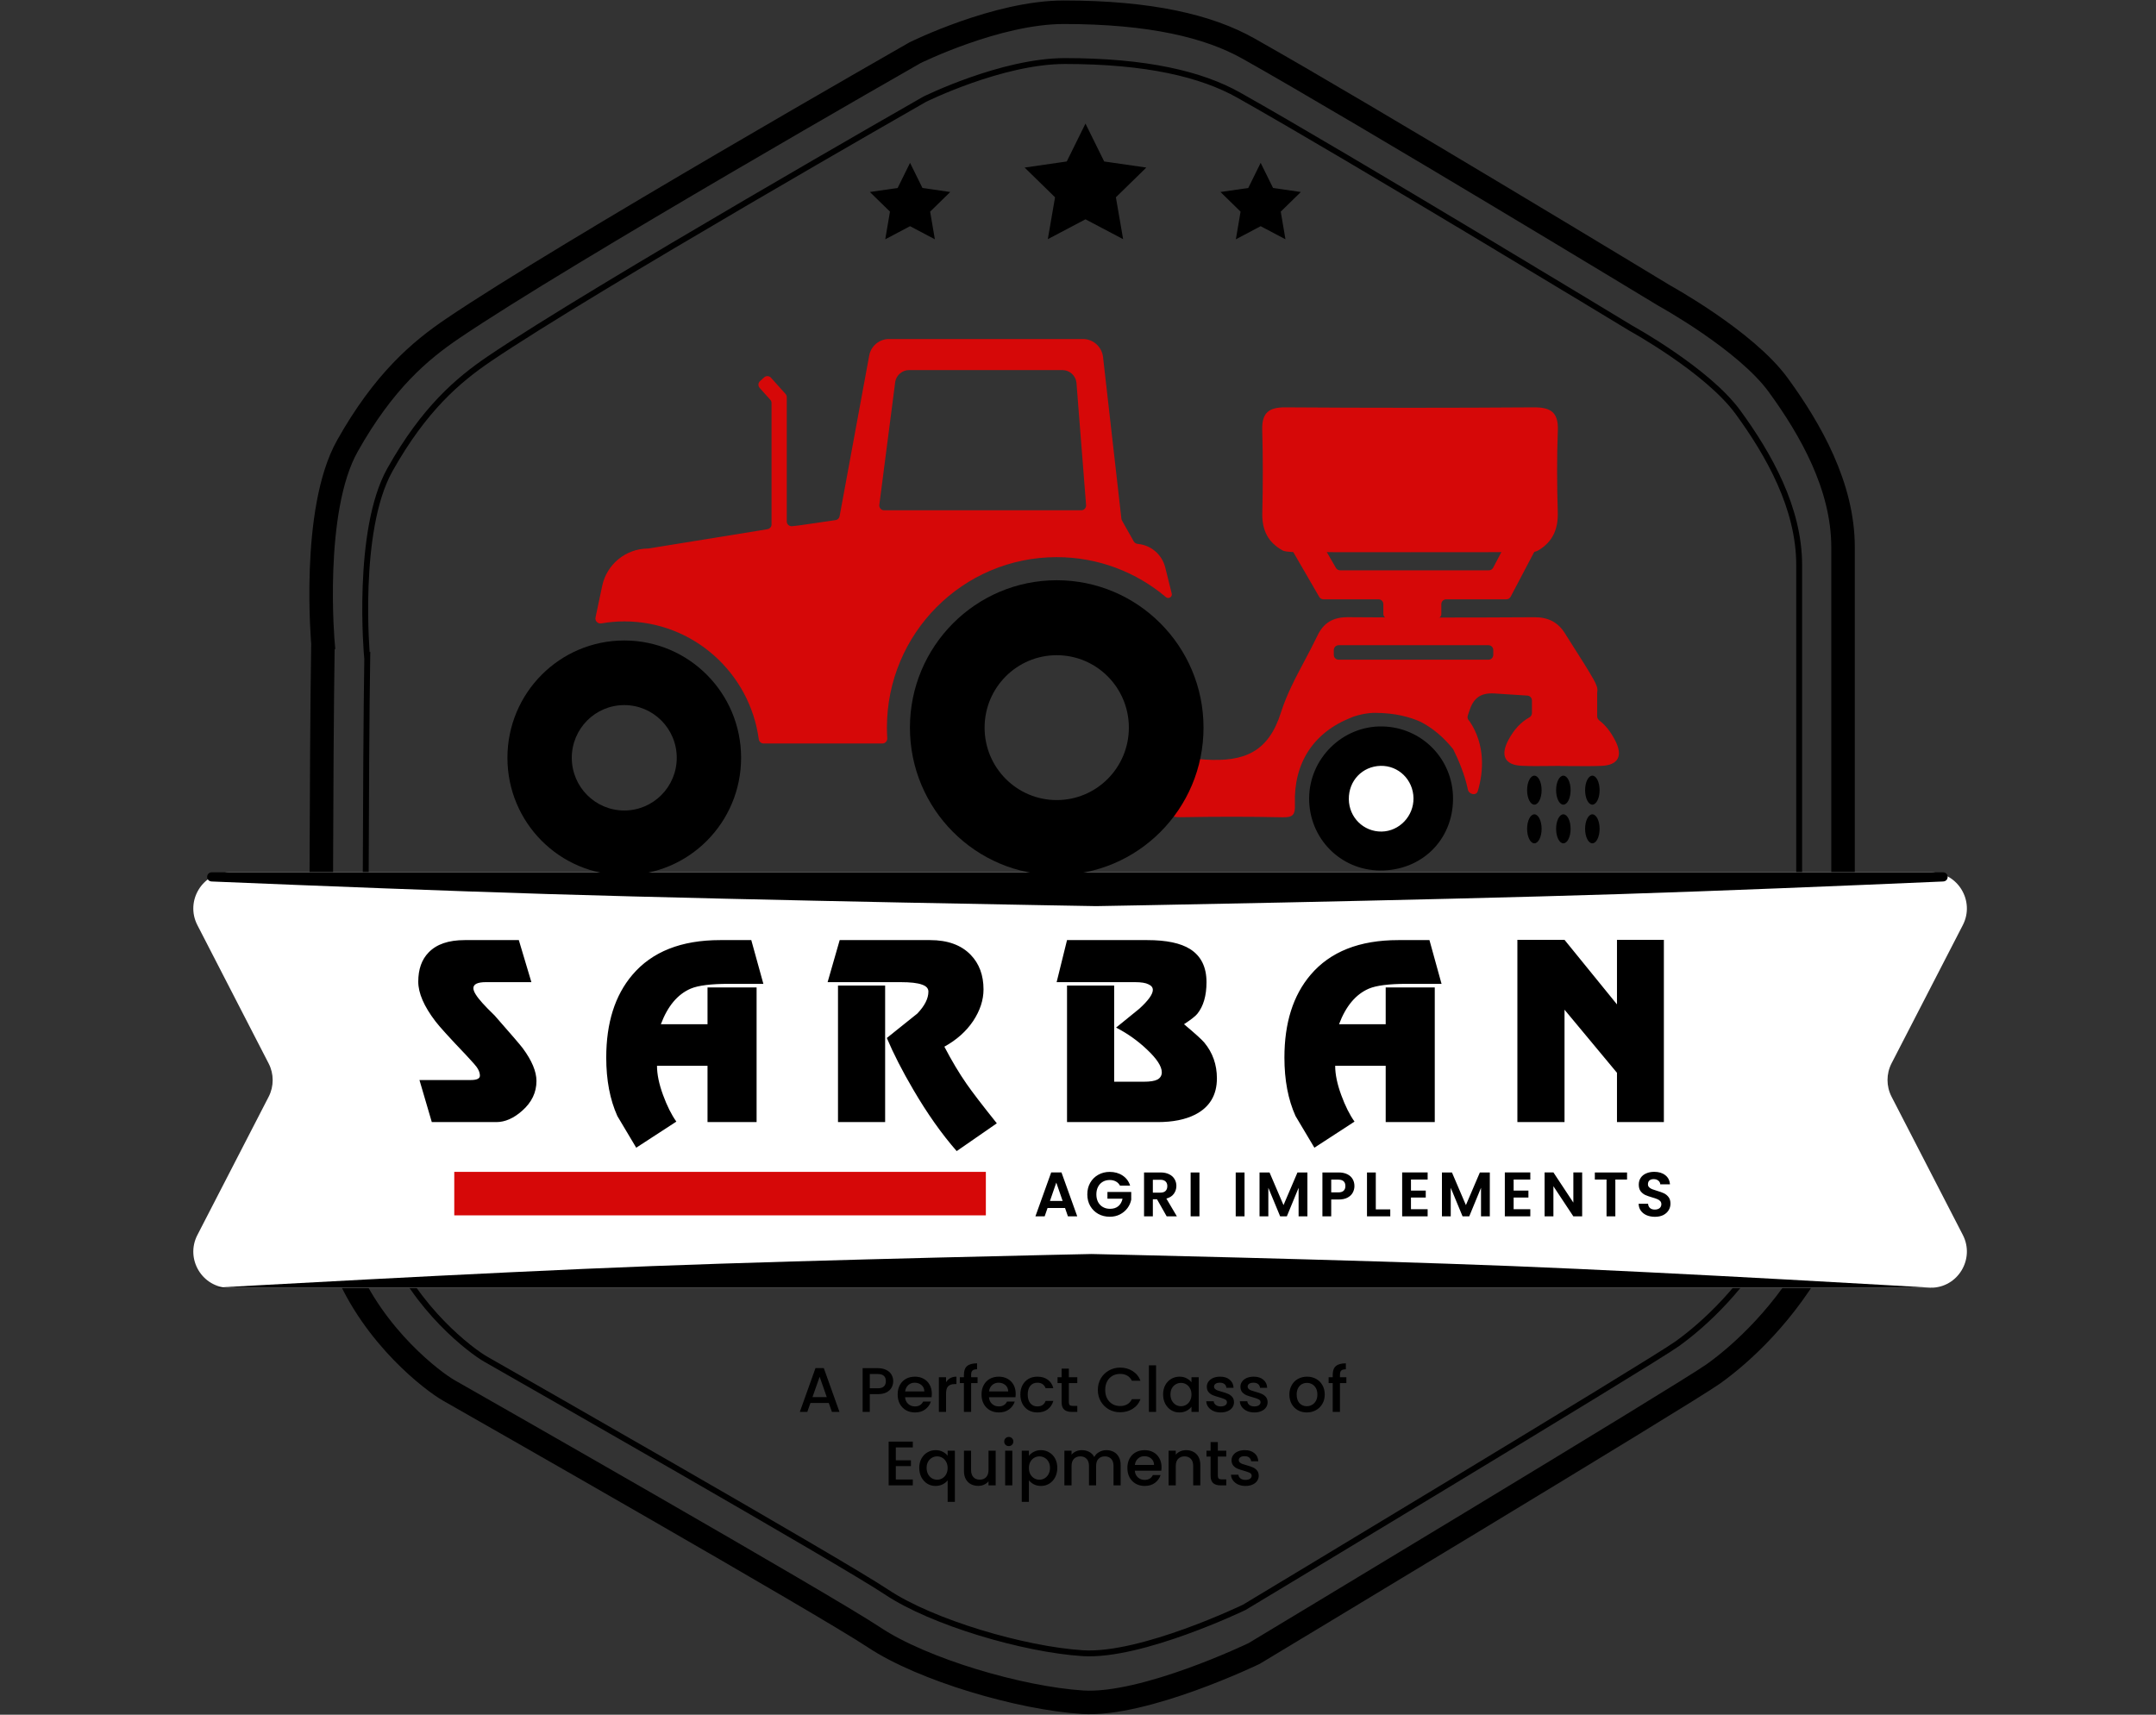
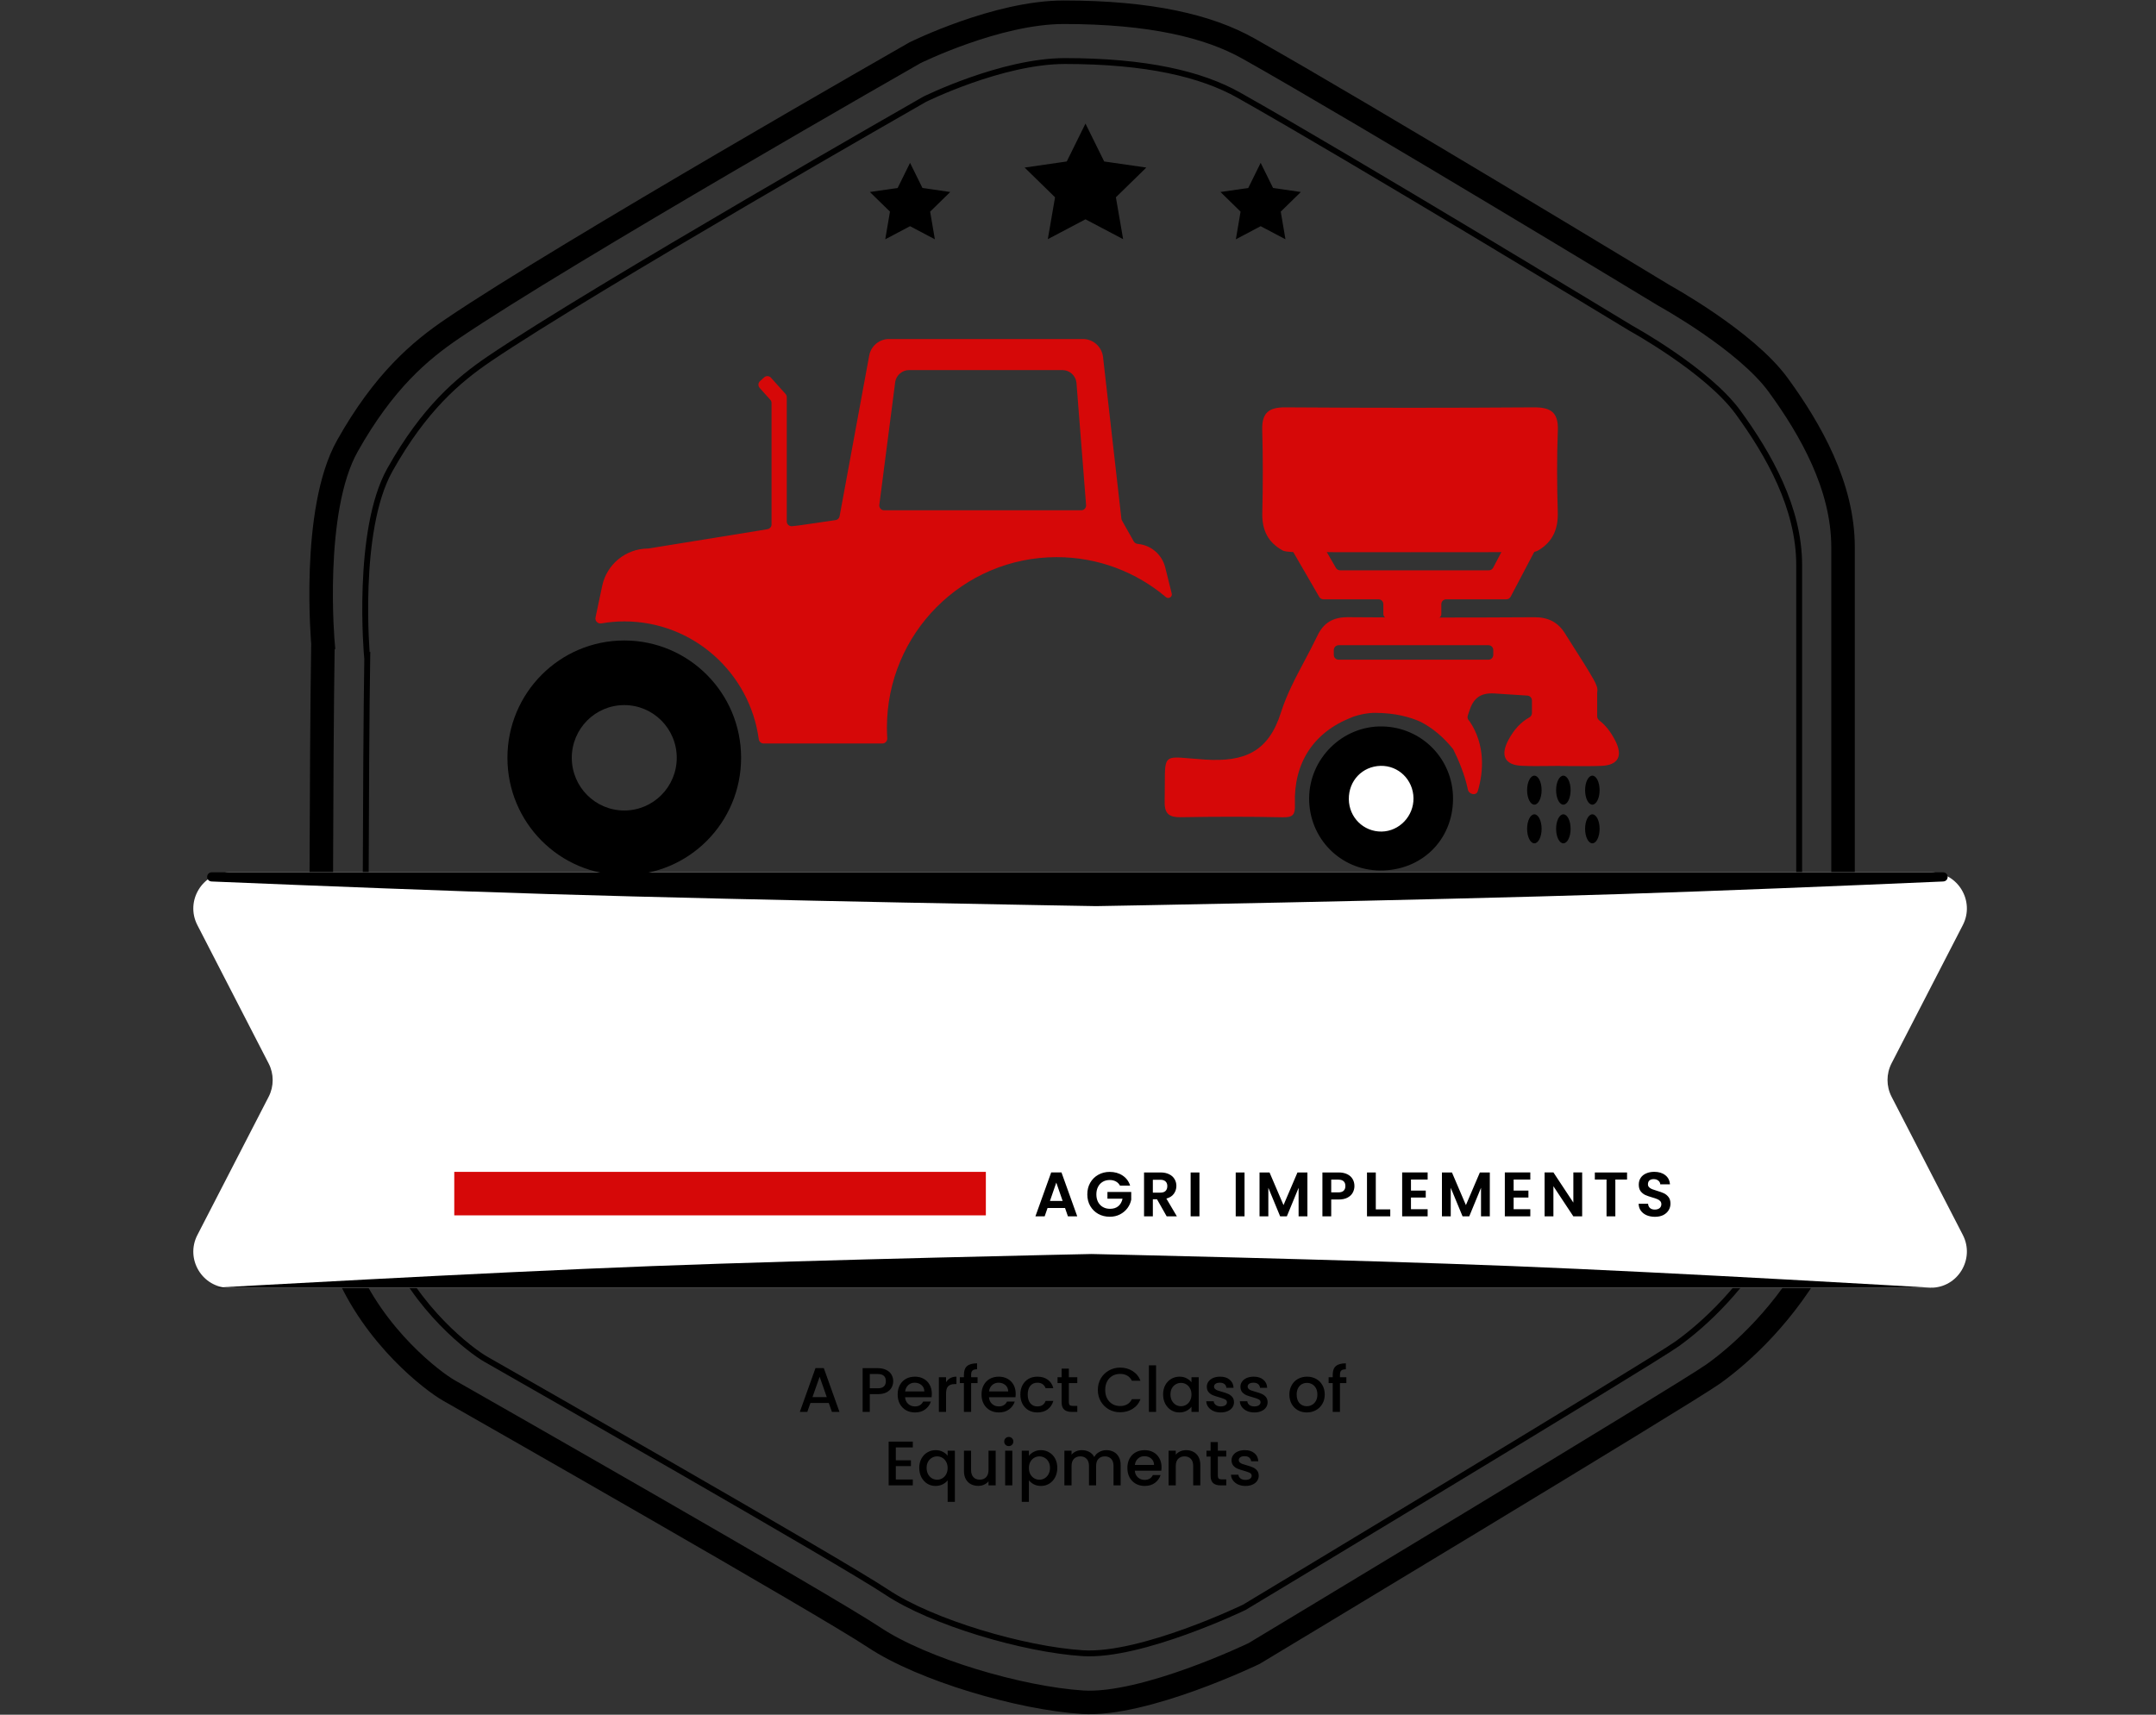
<svg xmlns="http://www.w3.org/2000/svg" width="176" height="140" viewBox="0 0 176 140" fill="none">
  <rect x="0" y="0" width="176" height="140" fill="#333333" stroke="none" />
  <path d="M26.372 52.623C26.372 52.623 25.383 41.698 28.359 36.408C31.335 31.118 34.292 28.621 36.961 26.817C46.053 20.653 74.683 4.312 74.683 4.312C74.683 4.312 81.365 1 86.837 1C93.894 1 98.656 2.133 101.901 3.957C111.53 9.381 135.897 24.157 135.897 24.157C135.897 24.157 142.512 27.796 145.162 31.434C147.812 35.073 150.452 39.71 150.452 44.674V90.335C150.452 90.335 151.114 97.286 148.465 102.25C145.815 107.213 142.176 110.526 139.862 112.177C137.549 113.828 102.371 135.008 102.371 135.008C102.371 135.008 93.452 139.309 88.364 138.982C83.275 138.656 75.336 136.333 71.361 133.692C67.386 131.042 38.929 114.827 36.616 113.511C35.416 112.83 30.548 109.201 28.177 103.421C25.959 98.025 26.199 90.518 26.199 88.367C26.199 84.738 26.208 62.243 26.362 52.633L26.372 52.623Z" stroke="black" stroke-width="1.92" stroke-miterlimit="10" />
  <path d="M29.962 53.622C29.962 53.622 29.031 43.33 31.834 38.347C34.638 33.355 37.422 31.012 39.937 29.303C48.501 23.504 75.479 8.105 75.479 8.105C75.479 8.105 81.778 4.984 86.933 4.984C93.577 4.984 98.07 6.05 101.123 7.769C110.196 12.876 133.151 26.807 133.151 26.807C133.151 26.807 139.382 30.234 141.878 33.662C144.375 37.089 146.871 41.458 146.871 46.133V89.154C146.871 89.154 147.495 95.702 144.999 100.378C142.502 105.053 139.075 108.173 136.896 109.729C134.716 111.284 101.574 131.234 101.574 131.234C101.574 131.234 93.174 135.286 88.383 134.979C83.592 134.672 76.113 132.483 72.369 129.986C68.624 127.49 41.819 112.215 39.64 110.967C38.507 110.324 33.927 106.906 31.69 101.462C29.607 96.384 29.828 89.308 29.828 87.282C29.828 83.864 29.837 62.675 29.981 53.612L29.962 53.622Z" stroke="black" stroke-width="0.48" stroke-miterlimit="10" />
  <path d="M88.601 10.073L90.138 13.184L93.577 13.681L91.093 16.108L91.684 19.527L88.61 17.906L85.536 19.527L86.126 16.108L83.643 13.681L87.082 13.184L88.619 10.073H88.601ZM101.899 15.348L99.631 15.677L101.271 17.279L100.887 19.537L102.911 18.468L104.935 19.537L104.551 17.279L106.191 15.677L103.923 15.348L102.911 13.297L101.899 15.348ZM73.278 15.348L71.01 15.677L72.65 17.279L72.266 19.537L74.29 18.468L76.315 19.537L75.93 17.279L77.57 15.677L75.302 15.348L74.29 13.297L73.278 15.348Z" fill="black" />
  <path d="M157.627 105.148H18.716C16.52 105.148 15.102 102.803 16.112 100.838L21.931 89.548C22.369 88.698 22.369 87.681 21.931 86.831L16.112 75.532C15.102 73.567 16.52 71.221 18.716 71.221H157.627C159.822 71.221 161.241 73.567 160.23 75.532L154.411 86.821C153.974 87.672 153.974 88.688 154.411 89.539L160.23 100.828C161.241 102.793 159.822 105.139 157.627 105.139V105.148Z" fill="white" />
  <path d="M86.942 98.63H85.514L85.278 99.313H84.523L85.812 95.723H86.65L87.939 99.313H87.178L86.942 98.63ZM86.747 98.055L86.228 96.555L85.71 98.055H86.747ZM91.431 96.807C91.348 96.656 91.235 96.541 91.092 96.463C90.948 96.384 90.78 96.345 90.588 96.345C90.376 96.345 90.188 96.392 90.023 96.488C89.859 96.584 89.73 96.721 89.638 96.899C89.546 97.077 89.499 97.283 89.499 97.516C89.499 97.755 89.546 97.964 89.638 98.142C89.734 98.32 89.866 98.457 90.034 98.553C90.201 98.649 90.396 98.697 90.619 98.697C90.893 98.697 91.117 98.625 91.292 98.481C91.466 98.334 91.581 98.13 91.636 97.87H90.403V97.32H92.345V97.947C92.297 98.197 92.194 98.428 92.037 98.641C91.879 98.853 91.675 99.024 91.425 99.154C91.179 99.281 90.901 99.344 90.593 99.344C90.248 99.344 89.934 99.267 89.653 99.113C89.376 98.956 89.157 98.738 88.996 98.461C88.838 98.183 88.76 97.868 88.76 97.516C88.76 97.163 88.838 96.848 88.996 96.571C89.157 96.29 89.376 96.072 89.653 95.918C89.934 95.761 90.246 95.682 90.588 95.682C90.992 95.682 91.343 95.781 91.641 95.98C91.939 96.175 92.144 96.451 92.257 96.807H91.431ZM95.24 99.313L94.449 97.916H94.11V99.313H93.391V95.728H94.736C95.014 95.728 95.25 95.778 95.445 95.877C95.64 95.973 95.786 96.105 95.882 96.273C95.981 96.437 96.031 96.622 96.031 96.827C96.031 97.064 95.962 97.278 95.825 97.469C95.688 97.658 95.484 97.788 95.214 97.86L96.072 99.313H95.24ZM94.11 97.377H94.711C94.906 97.377 95.051 97.331 95.147 97.238C95.243 97.142 95.291 97.011 95.291 96.843C95.291 96.678 95.243 96.552 95.147 96.463C95.051 96.37 94.906 96.324 94.711 96.324H94.11V97.377ZM97.914 95.728V99.313H97.195V95.728H97.914ZM101.595 95.728V99.313H100.875V95.728H101.595ZM106.727 95.728V99.313H106.008V96.981L105.048 99.313H104.503L103.538 96.981V99.313H102.819V95.728H103.635L104.776 98.394L105.916 95.728H106.727ZM110.566 96.838C110.566 97.029 110.52 97.209 110.428 97.377C110.339 97.545 110.197 97.68 110.001 97.783C109.81 97.885 109.567 97.937 109.272 97.937H108.671V99.313H107.952V95.728H109.272C109.549 95.728 109.786 95.776 109.981 95.872C110.176 95.968 110.322 96.1 110.418 96.267C110.517 96.435 110.566 96.625 110.566 96.838ZM109.241 97.356C109.44 97.356 109.587 97.312 109.683 97.223C109.779 97.13 109.827 97.002 109.827 96.838C109.827 96.488 109.632 96.314 109.241 96.314H108.671V97.356H109.241ZM112.31 98.743H113.491V99.313H111.591V95.728H112.31V98.743ZM115.181 96.309V97.207H116.388V97.778H115.181V98.728H116.542V99.313H114.462V95.723H116.542V96.309H115.181ZM121.618 95.728V99.313H120.899V96.981L119.938 99.313H119.394L118.428 96.981V99.313H117.709V95.728H118.526L119.666 98.394L120.806 95.728H121.618ZM123.562 96.309V97.207H124.769V97.778H123.562V98.728H124.923V99.313H122.843V95.723H124.923V96.309H123.562ZM129.156 99.313H128.437L126.809 96.853V99.313H126.09V95.723H126.809L128.437 98.189V95.723H129.156V99.313ZM132.821 95.728V96.309H131.865V99.313H131.146V96.309H130.191V95.728H132.821ZM135.097 99.349C134.847 99.349 134.621 99.307 134.419 99.221C134.22 99.135 134.063 99.012 133.946 98.851C133.83 98.69 133.77 98.5 133.766 98.281H134.537C134.547 98.428 134.598 98.545 134.691 98.63C134.787 98.716 134.917 98.759 135.081 98.759C135.249 98.759 135.381 98.719 135.477 98.641C135.573 98.558 135.621 98.452 135.621 98.322C135.621 98.216 135.588 98.129 135.523 98.06C135.458 97.992 135.376 97.939 135.276 97.901C135.181 97.86 135.047 97.815 134.876 97.767C134.643 97.699 134.453 97.632 134.306 97.567C134.162 97.499 134.037 97.397 133.931 97.264C133.828 97.127 133.777 96.945 133.777 96.719C133.777 96.507 133.83 96.322 133.936 96.165C134.042 96.007 134.191 95.887 134.383 95.805C134.574 95.72 134.794 95.677 135.04 95.677C135.41 95.677 135.71 95.768 135.939 95.949C136.172 96.127 136.3 96.377 136.324 96.699H135.533C135.526 96.576 135.473 96.475 135.374 96.396C135.278 96.314 135.15 96.273 134.989 96.273C134.848 96.273 134.735 96.309 134.65 96.38C134.568 96.452 134.527 96.557 134.527 96.694C134.527 96.79 134.557 96.87 134.619 96.935C134.684 96.997 134.763 97.048 134.855 97.089C134.951 97.127 135.085 97.171 135.256 97.223C135.489 97.291 135.679 97.36 135.826 97.428C135.973 97.497 136.1 97.6 136.206 97.737C136.312 97.874 136.365 98.053 136.365 98.276C136.365 98.468 136.316 98.646 136.216 98.81C136.117 98.974 135.972 99.106 135.78 99.206C135.588 99.301 135.36 99.349 135.097 99.349Z" fill="black" />
  <path d="M104.76 44.971C103.519 44.317 103.012 43.294 103.045 41.883C103.099 39.621 103.103 37.354 103.039 35.092C103.003 33.705 103.576 33.251 104.923 33.26C111.685 33.306 118.449 33.306 125.211 33.26C126.607 33.251 127.228 33.672 127.17 35.162C127.083 37.372 127.098 39.588 127.164 41.801C127.207 43.197 126.757 44.247 125.549 44.953C125.075 45.192 124.566 45.077 124.074 45.08C118.13 45.089 112.188 45.089 106.244 45.08C105.749 45.08 105.072 45.08 104.764 44.971H104.76Z" fill="#D60808" />
  <path d="M112.649 71.074C109.418 71.049 106.862 68.446 106.868 65.191C106.877 61.928 109.599 59.251 112.845 59.312C116.083 59.376 118.633 61.991 118.615 65.234C118.6 68.594 116.038 71.101 112.649 71.074Z" fill="black" />
  <path fill-rule="evenodd" clip-rule="evenodd" d="M105.492 44.935C105.383 44.747 105.447 44.505 105.635 44.396L107.001 43.605C107.19 43.496 107.431 43.561 107.54 43.749L109.056 46.368C109.127 46.49 109.257 46.565 109.398 46.565H121.54C121.687 46.565 121.821 46.484 121.889 46.354L123.234 43.799C123.336 43.606 123.574 43.532 123.767 43.633L125.164 44.368C125.356 44.47 125.43 44.708 125.329 44.901L123.318 48.721C123.25 48.851 123.116 48.932 122.969 48.932H118.055C117.837 48.932 117.66 49.109 117.66 49.327V50.115C117.66 50.333 117.484 50.51 117.266 50.51H113.321C113.103 50.51 112.926 50.333 112.926 50.115V49.327C112.926 49.109 112.75 48.932 112.532 48.932H108.033C107.892 48.932 107.762 48.857 107.692 48.735L105.492 44.935Z" fill="#D60808" />
  <path d="M112.788 67.895C111.314 67.916 110.126 66.745 110.108 65.255C110.09 63.741 111.212 62.567 112.704 62.53C114.169 62.497 115.363 63.669 115.387 65.164C115.411 66.632 114.232 67.871 112.788 67.895Z" fill="white" />
  <ellipse cx="125.254" cy="64.515" rx="0.592" ry="1.184" fill="black" />
  <ellipse cx="125.254" cy="67.671" rx="0.592" ry="1.184" fill="black" />
  <ellipse cx="127.621" cy="64.515" rx="0.592" ry="1.184" fill="black" />
  <ellipse cx="127.621" cy="67.671" rx="0.592" ry="1.184" fill="black" />
  <ellipse cx="129.988" cy="64.515" rx="0.592" ry="1.184" fill="black" />
  <ellipse cx="129.988" cy="67.671" rx="0.592" ry="1.184" fill="black" />
  <path d="M89.481 71.221H17.305C16.79 71.221 16.772 71.95 17.286 71.971C25.994 72.333 36.437 72.743 44.74 72.997C62.213 73.529 89.481 73.983 89.481 73.983C89.481 73.983 115.59 73.529 132.32 72.997C140.276 72.743 150.279 72.333 158.618 71.971C159.131 71.948 159.112 71.221 158.598 71.221H89.481Z" fill="black" />
  <path d="M89.104 105.148H17.358C17.358 105.148 39.139 103.909 53.231 103.373C67.241 102.84 89.104 102.387 89.104 102.387C89.104 102.387 110.038 102.841 123.452 103.373C136.953 103.909 157.801 105.148 157.801 105.148H89.104Z" fill="black" />
  <rect x="37.083" y="95.68" width="43.395" height="3.551" fill="#D60808" />
  <path d="M67.655 114.548H66.16L65.903 115.277H65.292L66.571 111.702H67.249L68.528 115.277H67.912L67.655 114.548ZM67.491 114.07L66.91 112.411L66.325 114.07H67.491ZM72.915 112.77C72.915 112.952 72.872 113.123 72.787 113.284C72.701 113.445 72.564 113.577 72.376 113.68C72.187 113.779 71.946 113.829 71.651 113.829H71.004V115.277H70.419V111.707H71.651C71.925 111.707 72.156 111.755 72.345 111.851C72.537 111.943 72.679 112.07 72.771 112.231C72.867 112.392 72.915 112.572 72.915 112.77ZM71.651 113.351C71.874 113.351 72.04 113.301 72.15 113.202C72.259 113.099 72.314 112.955 72.314 112.77C72.314 112.38 72.093 112.185 71.651 112.185H71.004V113.351H71.651ZM76.067 113.793C76.067 113.899 76.06 113.995 76.047 114.08H73.884C73.901 114.306 73.985 114.488 74.136 114.625C74.287 114.762 74.472 114.83 74.691 114.83C75.006 114.83 75.228 114.698 75.358 114.435H75.99C75.905 114.695 75.749 114.909 75.523 115.077C75.3 115.241 75.023 115.323 74.691 115.323C74.42 115.323 74.177 115.263 73.961 115.143C73.749 115.02 73.581 114.849 73.458 114.63C73.338 114.407 73.278 114.15 73.278 113.859C73.278 113.568 73.336 113.313 73.453 113.094C73.573 112.871 73.739 112.7 73.951 112.58C74.167 112.461 74.413 112.401 74.691 112.401C74.958 112.401 75.196 112.459 75.405 112.575C75.614 112.692 75.776 112.856 75.893 113.068C76.009 113.277 76.067 113.519 76.067 113.793ZM75.456 113.608C75.453 113.392 75.376 113.219 75.225 113.089C75.074 112.959 74.888 112.894 74.665 112.894C74.463 112.894 74.29 112.959 74.146 113.089C74.002 113.216 73.917 113.389 73.889 113.608H75.456ZM77.229 112.858C77.315 112.714 77.428 112.603 77.568 112.524C77.712 112.442 77.881 112.401 78.076 112.401V113.007H77.928C77.698 113.007 77.523 113.065 77.404 113.181C77.287 113.298 77.229 113.5 77.229 113.787V115.277H76.644V112.447H77.229V112.858ZM79.801 112.925H79.277V115.277H78.687V112.925H78.353V112.447H78.687V112.247C78.687 111.921 78.772 111.685 78.944 111.538C79.118 111.387 79.39 111.312 79.76 111.312V111.8C79.582 111.8 79.457 111.834 79.385 111.902C79.313 111.967 79.277 112.082 79.277 112.247V112.447H79.801V112.925ZM82.914 113.793C82.914 113.899 82.907 113.995 82.894 114.08H80.731C80.748 114.306 80.832 114.488 80.983 114.625C81.133 114.762 81.318 114.83 81.537 114.83C81.853 114.83 82.075 114.698 82.205 114.435H82.837C82.751 114.695 82.596 114.909 82.37 115.077C82.147 115.241 81.87 115.323 81.537 115.323C81.267 115.323 81.024 115.263 80.808 115.143C80.596 115.02 80.428 114.849 80.305 114.63C80.185 114.407 80.125 114.15 80.125 113.859C80.125 113.568 80.183 113.313 80.3 113.094C80.419 112.871 80.586 112.7 80.798 112.58C81.014 112.461 81.26 112.401 81.537 112.401C81.805 112.401 82.043 112.459 82.251 112.575C82.46 112.692 82.623 112.856 82.74 113.068C82.856 113.277 82.914 113.519 82.914 113.793ZM82.303 113.608C82.299 113.392 82.222 113.219 82.072 113.089C81.921 112.959 81.734 112.894 81.512 112.894C81.31 112.894 81.137 112.959 80.993 113.089C80.849 113.216 80.764 113.389 80.736 113.608H82.303ZM83.295 113.859C83.295 113.568 83.353 113.313 83.47 113.094C83.59 112.871 83.754 112.7 83.963 112.58C84.172 112.461 84.412 112.401 84.682 112.401C85.024 112.401 85.307 112.483 85.529 112.647C85.755 112.808 85.908 113.039 85.987 113.341H85.355C85.303 113.2 85.221 113.091 85.108 113.012C84.995 112.933 84.853 112.894 84.682 112.894C84.442 112.894 84.251 112.979 84.107 113.151C83.966 113.318 83.896 113.555 83.896 113.859C83.896 114.164 83.966 114.402 84.107 114.573C84.251 114.745 84.442 114.83 84.682 114.83C85.021 114.83 85.245 114.681 85.355 114.383H85.987C85.904 114.671 85.75 114.9 85.524 115.072C85.298 115.239 85.018 115.323 84.682 115.323C84.412 115.323 84.172 115.263 83.963 115.143C83.754 115.02 83.59 114.849 83.47 114.63C83.353 114.407 83.295 114.15 83.295 113.859ZM87.253 112.925V114.491C87.253 114.597 87.277 114.674 87.325 114.722C87.377 114.767 87.462 114.789 87.582 114.789H87.942V115.277H87.479C87.216 115.277 87.014 115.215 86.873 115.092C86.733 114.969 86.663 114.769 86.663 114.491V112.925H86.329V112.447H86.663V111.743H87.253V112.447H87.942V112.925H87.253ZM89.62 113.484C89.62 113.135 89.701 112.822 89.862 112.544C90.026 112.267 90.247 112.051 90.524 111.897C90.805 111.74 91.112 111.661 91.444 111.661C91.824 111.661 92.161 111.755 92.456 111.943C92.754 112.128 92.969 112.392 93.103 112.734H92.399C92.307 112.546 92.178 112.406 92.014 112.313C91.85 112.221 91.659 112.175 91.444 112.175C91.207 112.175 90.997 112.228 90.812 112.334C90.627 112.44 90.482 112.592 90.375 112.791C90.273 112.99 90.221 113.221 90.221 113.484C90.221 113.748 90.273 113.979 90.375 114.178C90.482 114.376 90.627 114.531 90.812 114.64C90.997 114.746 91.207 114.799 91.444 114.799C91.659 114.799 91.85 114.753 92.014 114.661C92.178 114.568 92.307 114.428 92.399 114.239H93.103C92.969 114.582 92.754 114.846 92.456 115.03C92.161 115.215 91.824 115.308 91.444 115.308C91.108 115.308 90.802 115.231 90.524 115.077C90.247 114.919 90.026 114.702 89.862 114.424C89.701 114.147 89.62 113.834 89.62 113.484ZM94.374 111.476V115.277H93.788V111.476H94.374ZM94.947 113.849C94.947 113.565 95.006 113.313 95.122 113.094C95.242 112.875 95.403 112.705 95.605 112.586C95.81 112.462 96.036 112.401 96.283 112.401C96.505 112.401 96.699 112.445 96.863 112.534C97.031 112.62 97.165 112.728 97.264 112.858V112.447H97.855V115.277H97.264V114.856C97.165 114.989 97.029 115.101 96.858 115.19C96.687 115.279 96.492 115.323 96.273 115.323C96.029 115.323 95.807 115.262 95.605 115.138C95.403 115.012 95.242 114.837 95.122 114.614C95.006 114.388 94.947 114.133 94.947 113.849ZM97.264 113.859C97.264 113.664 97.223 113.495 97.141 113.351C97.062 113.207 96.957 113.097 96.827 113.022C96.697 112.947 96.557 112.909 96.406 112.909C96.255 112.909 96.115 112.947 95.985 113.022C95.855 113.094 95.749 113.202 95.666 113.346C95.588 113.486 95.548 113.654 95.548 113.849C95.548 114.044 95.588 114.215 95.666 114.363C95.749 114.51 95.855 114.623 95.985 114.702C96.118 114.777 96.259 114.815 96.406 114.815C96.557 114.815 96.697 114.777 96.827 114.702C96.957 114.626 97.062 114.517 97.141 114.373C97.223 114.226 97.264 114.055 97.264 113.859ZM99.651 115.323C99.428 115.323 99.228 115.284 99.05 115.205C98.875 115.123 98.737 115.013 98.634 114.876C98.531 114.736 98.477 114.58 98.47 114.409H99.076C99.086 114.529 99.142 114.63 99.245 114.712C99.351 114.791 99.483 114.83 99.641 114.83C99.805 114.83 99.932 114.799 100.021 114.738C100.113 114.673 100.159 114.59 100.159 114.491C100.159 114.385 100.108 114.306 100.005 114.255C99.906 114.203 99.747 114.147 99.528 114.085C99.315 114.027 99.142 113.971 99.009 113.916C98.875 113.861 98.759 113.777 98.66 113.664C98.564 113.551 98.516 113.402 98.516 113.217C98.516 113.067 98.56 112.93 98.649 112.806C98.738 112.68 98.865 112.58 99.029 112.508C99.197 112.437 99.389 112.401 99.605 112.401C99.927 112.401 100.185 112.483 100.38 112.647C100.579 112.808 100.685 113.029 100.699 113.31H100.113C100.103 113.183 100.052 113.082 99.959 113.007C99.867 112.931 99.742 112.894 99.584 112.894C99.43 112.894 99.312 112.923 99.23 112.981C99.148 113.039 99.106 113.116 99.106 113.212C99.106 113.288 99.134 113.351 99.189 113.402C99.243 113.454 99.31 113.495 99.389 113.525C99.468 113.553 99.584 113.589 99.738 113.633C99.944 113.688 100.112 113.745 100.242 113.803C100.375 113.858 100.49 113.94 100.586 114.049C100.682 114.159 100.731 114.305 100.735 114.486C100.735 114.647 100.69 114.791 100.601 114.917C100.512 115.044 100.385 115.143 100.221 115.215C100.06 115.287 99.87 115.323 99.651 115.323ZM102.395 115.323C102.172 115.323 101.972 115.284 101.794 115.205C101.619 115.123 101.48 115.013 101.378 114.876C101.275 114.736 101.22 114.58 101.213 114.409H101.819C101.83 114.529 101.886 114.63 101.989 114.712C102.095 114.791 102.227 114.83 102.384 114.83C102.549 114.83 102.676 114.799 102.765 114.738C102.857 114.673 102.903 114.59 102.903 114.491C102.903 114.385 102.852 114.306 102.749 114.255C102.65 114.203 102.491 114.147 102.271 114.085C102.059 114.027 101.886 113.971 101.753 113.916C101.619 113.861 101.503 113.777 101.403 113.664C101.308 113.551 101.26 113.402 101.26 113.217C101.26 113.067 101.304 112.93 101.393 112.806C101.482 112.68 101.609 112.58 101.773 112.508C101.941 112.437 102.133 112.401 102.349 112.401C102.67 112.401 102.929 112.483 103.124 112.647C103.323 112.808 103.429 113.029 103.443 113.31H102.857C102.847 113.183 102.795 113.082 102.703 113.007C102.61 112.931 102.485 112.894 102.328 112.894C102.174 112.894 102.056 112.923 101.974 112.981C101.891 113.039 101.85 113.116 101.85 113.212C101.85 113.288 101.878 113.351 101.932 113.402C101.987 113.454 102.054 113.495 102.133 113.525C102.212 113.553 102.328 113.589 102.482 113.633C102.688 113.688 102.855 113.745 102.985 113.803C103.119 113.858 103.234 113.94 103.33 114.049C103.425 114.159 103.475 114.305 103.479 114.486C103.479 114.647 103.434 114.791 103.345 114.917C103.256 115.044 103.129 115.143 102.965 115.215C102.804 115.287 102.614 115.323 102.395 115.323ZM106.673 115.323C106.406 115.323 106.165 115.263 105.949 115.143C105.733 115.02 105.564 114.849 105.44 114.63C105.317 114.407 105.255 114.15 105.255 113.859C105.255 113.572 105.319 113.317 105.446 113.094C105.572 112.871 105.745 112.7 105.964 112.58C106.183 112.461 106.428 112.401 106.699 112.401C106.969 112.401 107.214 112.461 107.433 112.58C107.652 112.7 107.825 112.871 107.952 113.094C108.079 113.317 108.142 113.572 108.142 113.859C108.142 114.147 108.077 114.402 107.947 114.625C107.817 114.847 107.639 115.02 107.413 115.143C107.19 115.263 106.944 115.323 106.673 115.323ZM106.673 114.815C106.824 114.815 106.964 114.779 107.094 114.707C107.228 114.635 107.336 114.527 107.418 114.383C107.5 114.239 107.541 114.065 107.541 113.859C107.541 113.654 107.502 113.481 107.423 113.341C107.344 113.197 107.24 113.089 107.11 113.017C106.98 112.945 106.839 112.909 106.689 112.909C106.538 112.909 106.397 112.945 106.267 113.017C106.141 113.089 106.04 113.197 105.964 113.341C105.889 113.481 105.851 113.654 105.851 113.859C105.851 114.164 105.928 114.4 106.082 114.568C106.24 114.733 106.437 114.815 106.673 114.815ZM109.907 112.925H109.384V115.277H108.793V112.925H108.459V112.447H108.793V112.247C108.793 111.921 108.878 111.685 109.05 111.538C109.224 111.387 109.497 111.312 109.866 111.312V111.8C109.688 111.8 109.563 111.834 109.491 111.902C109.42 111.967 109.384 112.082 109.384 112.247V112.447H109.907V112.925ZM73.128 118.18V119.228H74.361V119.705H73.128V120.799H74.515V121.277H72.543V117.702H74.515V118.18H73.128ZM75.041 119.849C75.041 119.565 75.1 119.313 75.216 119.094C75.336 118.875 75.497 118.705 75.699 118.586C75.904 118.462 76.132 118.401 76.382 118.401C76.601 118.401 76.794 118.445 76.962 118.534C77.133 118.623 77.265 118.731 77.358 118.858V118.447H77.948V122.623H77.358V120.866C77.265 120.993 77.132 121.101 76.957 121.19C76.782 121.279 76.584 121.323 76.361 121.323C76.118 121.323 75.896 121.262 75.694 121.138C75.495 121.012 75.336 120.837 75.216 120.614C75.1 120.388 75.041 120.133 75.041 119.849ZM77.358 119.859C77.358 119.664 77.317 119.495 77.234 119.351C77.156 119.207 77.051 119.097 76.921 119.022C76.791 118.947 76.651 118.909 76.5 118.909C76.349 118.909 76.209 118.947 76.079 119.022C75.949 119.094 75.843 119.202 75.76 119.346C75.682 119.486 75.642 119.654 75.642 119.849C75.642 120.044 75.682 120.215 75.76 120.363C75.843 120.51 75.949 120.623 76.079 120.702C76.212 120.777 76.353 120.815 76.5 120.815C76.651 120.815 76.791 120.777 76.921 120.702C77.051 120.626 77.156 120.517 77.234 120.373C77.317 120.226 77.358 120.055 77.358 119.859ZM81.281 118.447V121.277H80.695V120.943C80.603 121.06 80.481 121.152 80.33 121.221C80.183 121.286 80.026 121.318 79.858 121.318C79.635 121.318 79.435 121.272 79.257 121.179C79.082 121.087 78.944 120.95 78.841 120.769C78.742 120.587 78.692 120.368 78.692 120.111V118.447H79.272V120.024C79.272 120.277 79.336 120.472 79.462 120.609C79.589 120.743 79.762 120.81 79.981 120.81C80.2 120.81 80.373 120.743 80.5 120.609C80.63 120.472 80.695 120.277 80.695 120.024V118.447H81.281ZM82.351 118.072C82.245 118.072 82.156 118.036 82.084 117.964C82.012 117.892 81.976 117.803 81.976 117.697C81.976 117.591 82.012 117.502 82.084 117.43C82.156 117.358 82.245 117.322 82.351 117.322C82.454 117.322 82.541 117.358 82.613 117.43C82.685 117.502 82.721 117.591 82.721 117.697C82.721 117.803 82.685 117.892 82.613 117.964C82.541 118.036 82.454 118.072 82.351 118.072ZM82.639 118.447V121.277H82.053V118.447H82.639ZM83.993 118.863C84.092 118.733 84.228 118.623 84.399 118.534C84.57 118.445 84.764 118.401 84.979 118.401C85.226 118.401 85.45 118.462 85.652 118.586C85.858 118.705 86.019 118.875 86.135 119.094C86.251 119.313 86.31 119.565 86.31 119.849C86.31 120.133 86.251 120.388 86.135 120.614C86.019 120.837 85.858 121.012 85.652 121.138C85.45 121.262 85.226 121.323 84.979 121.323C84.764 121.323 84.572 121.28 84.404 121.195C84.236 121.106 84.099 120.996 83.993 120.866V122.623H83.408V118.447H83.993V118.863ZM85.714 119.849C85.714 119.654 85.673 119.486 85.591 119.346C85.512 119.202 85.406 119.094 85.272 119.022C85.142 118.947 85.002 118.909 84.851 118.909C84.704 118.909 84.563 118.947 84.43 119.022C84.3 119.097 84.194 119.207 84.111 119.351C84.032 119.495 83.993 119.664 83.993 119.859C83.993 120.055 84.032 120.226 84.111 120.373C84.194 120.517 84.3 120.626 84.43 120.702C84.563 120.777 84.704 120.815 84.851 120.815C85.002 120.815 85.142 120.777 85.272 120.702C85.406 120.623 85.512 120.51 85.591 120.363C85.673 120.215 85.714 120.044 85.714 119.849ZM90.315 118.401C90.537 118.401 90.736 118.447 90.91 118.539C91.089 118.632 91.227 118.769 91.327 118.95C91.429 119.132 91.481 119.351 91.481 119.608V121.277H90.9V119.695C90.9 119.442 90.837 119.248 90.71 119.115C90.584 118.978 90.411 118.909 90.191 118.909C89.972 118.909 89.798 118.978 89.668 119.115C89.541 119.248 89.478 119.442 89.478 119.695V121.277H88.897V119.695C88.897 119.442 88.834 119.248 88.707 119.115C88.58 118.978 88.407 118.909 88.188 118.909C87.969 118.909 87.794 118.978 87.664 119.115C87.538 119.248 87.474 119.442 87.474 119.695V121.277H86.889V118.447H87.474V118.77C87.57 118.654 87.692 118.563 87.839 118.498C87.986 118.433 88.144 118.401 88.311 118.401C88.537 118.401 88.74 118.449 88.918 118.544C89.096 118.64 89.233 118.779 89.329 118.96C89.414 118.789 89.548 118.654 89.729 118.555C89.911 118.452 90.106 118.401 90.315 118.401ZM94.82 119.793C94.82 119.899 94.813 119.995 94.799 120.08H92.637C92.654 120.306 92.738 120.488 92.888 120.625C93.039 120.762 93.224 120.83 93.443 120.83C93.758 120.83 93.981 120.698 94.111 120.435H94.743C94.657 120.695 94.501 120.909 94.275 121.077C94.053 121.241 93.775 121.323 93.443 121.323C93.173 121.323 92.93 121.263 92.714 121.143C92.501 121.02 92.334 120.849 92.21 120.63C92.091 120.407 92.031 120.15 92.031 119.859C92.031 119.568 92.089 119.313 92.205 119.094C92.325 118.871 92.491 118.7 92.703 118.58C92.919 118.461 93.166 118.401 93.443 118.401C93.71 118.401 93.948 118.459 94.157 118.575C94.366 118.692 94.529 118.856 94.645 119.068C94.761 119.277 94.82 119.519 94.82 119.793ZM94.208 119.608C94.205 119.392 94.128 119.219 93.977 119.089C93.827 118.959 93.64 118.894 93.417 118.894C93.215 118.894 93.043 118.959 92.899 119.089C92.755 119.216 92.669 119.389 92.642 119.608H94.208ZM96.824 118.401C97.046 118.401 97.245 118.447 97.42 118.539C97.598 118.632 97.736 118.769 97.836 118.95C97.935 119.132 97.985 119.351 97.985 119.608V121.277H97.404V119.695C97.404 119.442 97.341 119.248 97.214 119.115C97.088 118.978 96.915 118.909 96.695 118.909C96.476 118.909 96.302 118.978 96.171 119.115C96.045 119.248 95.981 119.442 95.981 119.695V121.277H95.396V118.447H95.981V118.77C96.077 118.654 96.199 118.563 96.346 118.498C96.497 118.433 96.656 118.401 96.824 118.401ZM99.415 118.925V120.491C99.415 120.597 99.439 120.674 99.487 120.722C99.538 120.767 99.624 120.789 99.743 120.789H100.103V121.277H99.641C99.377 121.277 99.175 121.215 99.035 121.092C98.894 120.969 98.824 120.769 98.824 120.491V118.925H98.49V118.447H98.824V117.743H99.415V118.447H100.103V118.925H99.415ZM101.67 121.323C101.447 121.323 101.247 121.284 101.069 121.205C100.894 121.123 100.756 121.013 100.653 120.876C100.55 120.736 100.495 120.58 100.489 120.409H101.095C101.105 120.529 101.161 120.63 101.264 120.712C101.37 120.791 101.502 120.83 101.66 120.83C101.824 120.83 101.951 120.799 102.04 120.738C102.132 120.673 102.178 120.59 102.178 120.491C102.178 120.385 102.127 120.306 102.024 120.255C101.925 120.203 101.766 120.147 101.547 120.085C101.334 120.027 101.161 119.971 101.028 119.916C100.894 119.861 100.778 119.777 100.679 119.664C100.583 119.551 100.535 119.402 100.535 119.217C100.535 119.067 100.579 118.93 100.668 118.806C100.757 118.68 100.884 118.58 101.048 118.508C101.216 118.437 101.408 118.401 101.624 118.401C101.946 118.401 102.204 118.483 102.399 118.647C102.598 118.808 102.704 119.029 102.718 119.31H102.132C102.122 119.183 102.071 119.082 101.978 119.007C101.886 118.931 101.761 118.894 101.603 118.894C101.449 118.894 101.331 118.923 101.249 118.981C101.167 119.039 101.125 119.116 101.125 119.212C101.125 119.288 101.153 119.351 101.208 119.402C101.262 119.454 101.329 119.495 101.408 119.525C101.487 119.553 101.603 119.589 101.757 119.633C101.963 119.688 102.131 119.745 102.261 119.803C102.394 119.858 102.509 119.94 102.605 120.049C102.701 120.159 102.75 120.305 102.754 120.486C102.754 120.647 102.709 120.791 102.62 120.917C102.531 121.044 102.404 121.143 102.24 121.215C102.079 121.287 101.889 121.323 101.67 121.323Z" fill="black" />
  <path fill-rule="evenodd" clip-rule="evenodd" d="M115.974 58.937C116.935 59.438 117.806 60.152 118.6 61.137C118.618 61.159 118.633 61.181 118.645 61.206C119.047 62.014 119.574 63.234 119.826 64.463C119.911 64.874 120.515 64.997 120.635 64.595C121.108 63.016 121.262 60.828 119.977 58.907C119.963 58.887 119.947 58.867 119.929 58.849L119.914 58.834C119.805 58.726 119.77 58.565 119.82 58.419C119.86 58.304 119.899 58.189 119.936 58.074C120.27 57.011 120.837 56.548 122.01 56.62C122.461 56.648 122.912 56.678 123.363 56.708L123.366 56.708C123.806 56.737 124.246 56.766 124.686 56.793C124.894 56.806 125.057 56.979 125.057 57.188V58.217C125.057 58.37 124.968 58.507 124.834 58.582C124.166 58.953 123.619 59.529 123.155 60.381C122.465 61.643 122.799 62.458 124.213 62.524C124.939 62.558 125.667 62.549 126.395 62.541L126.397 62.541C126.722 62.537 127.048 62.533 127.373 62.533C127.375 62.533 127.376 62.534 127.377 62.535L127.377 62.535C127.378 62.536 127.378 62.537 127.378 62.538C127.378 62.54 127.38 62.542 127.383 62.542C127.717 62.542 128.05 62.545 128.384 62.548C129.154 62.554 129.923 62.561 130.691 62.533C132.135 62.485 132.5 61.701 131.843 60.441C131.476 59.736 131.058 59.205 130.554 58.821C130.449 58.741 130.383 58.619 130.383 58.488V56.545C130.383 56.509 130.389 56.474 130.394 56.438C130.437 56.183 130.299 55.844 130.07 55.443C129.609 54.635 129.108 53.851 128.607 53.067L128.605 53.065C128.322 52.621 128.038 52.177 127.761 51.728C127.179 50.787 126.366 50.39 125.25 50.396C120.18 50.426 115.112 50.432 110.045 50.393C108.842 50.384 108.052 50.829 107.54 51.91C107.211 52.6 106.85 53.28 106.49 53.959C105.759 55.335 105.03 56.709 104.568 58.171C103.549 61.401 101.583 62.218 98.391 62.019C97.903 61.988 97.488 61.952 97.133 61.921L97.132 61.921L97.132 61.921C96.144 61.834 95.633 61.79 95.369 62.024C95.087 62.274 95.087 62.843 95.087 64.02C95.086 64.425 95.086 64.901 95.075 65.461C95.054 66.484 95.482 66.742 96.428 66.723C99.187 66.675 101.948 66.669 104.706 66.729C105.596 66.748 105.734 66.487 105.707 65.636C105.599 62.306 107.217 59.802 110.301 58.588C110.371 58.561 110.437 58.533 110.499 58.506C111.042 58.329 111.639 58.203 112.236 58.203C113.869 58.203 115.096 58.541 115.974 58.937ZM109.277 52.68C109.059 52.68 108.882 52.856 108.882 53.074V53.469C108.882 53.687 109.059 53.863 109.277 53.863H121.507C121.724 53.863 121.901 53.687 121.901 53.469V53.074C121.901 52.856 121.724 52.68 121.507 52.68H109.277Z" fill="#D60808" />
  <path d="M50.96 52.294C45.69 52.294 41.423 56.58 41.423 61.872C41.423 67.165 45.69 71.45 50.96 71.45C56.23 71.45 60.498 67.165 60.498 61.872C60.498 56.58 56.23 52.294 50.96 52.294ZM50.96 66.175C48.595 66.175 46.676 64.248 46.676 61.872C46.676 59.496 48.595 57.569 50.96 57.569C53.326 57.569 55.245 59.496 55.245 61.872C55.245 64.248 53.326 66.175 50.96 66.175Z" fill="black" />
-   <path d="M86.264 47.375C79.647 47.375 74.28 52.766 74.28 59.41C74.28 66.054 79.647 71.445 86.264 71.445C92.88 71.445 98.247 66.054 98.247 59.41C98.247 52.766 92.88 47.375 86.264 47.375ZM86.264 65.324C83.01 65.324 80.375 62.678 80.375 59.41C80.375 56.142 83.01 53.496 86.264 53.496C89.517 53.496 92.152 56.142 92.152 59.41C92.152 62.678 89.517 65.324 86.264 65.324Z" fill="black" />
  <path d="M95.119 46.325C95.119 46.326 95.119 46.326 95.119 46.326C94.855 45.267 93.952 44.505 92.886 44.411C92.748 44.399 92.62 44.327 92.552 44.206L91.59 42.498C91.564 42.453 91.548 42.402 91.542 42.349L90.044 29.151C89.947 28.312 89.242 27.679 88.4 27.679H72.579C71.777 27.679 71.089 28.254 70.952 29.048L68.54 42.147C68.509 42.313 68.376 42.442 68.209 42.466L65.257 42.896L64.666 42.964C64.432 42.991 64.226 42.808 64.226 42.572V32.429C64.226 32.332 64.191 32.238 64.126 32.166L62.939 30.842C62.793 30.679 62.542 30.666 62.38 30.812L62.043 31.117C61.882 31.263 61.869 31.511 62.014 31.673L62.883 32.643C62.947 32.716 62.983 32.809 62.983 32.906V42.815C62.983 43.007 62.845 43.171 62.656 43.204L62.038 43.31L52.945 44.782C52.924 44.785 52.903 44.787 52.882 44.787C51.08 44.802 49.526 46.074 49.156 47.847L48.613 50.417C48.554 50.7 48.808 50.949 49.092 50.899C49.699 50.793 50.321 50.735 50.96 50.735C56.567 50.735 61.203 54.919 61.939 60.351C61.966 60.551 62.135 60.704 62.337 60.704H72.031C72.263 60.704 72.445 60.504 72.43 60.272C72.411 59.987 72.401 59.7 72.401 59.41C72.401 51.719 78.605 45.489 86.263 45.489C89.659 45.489 92.77 46.72 95.18 48.755C95.388 48.931 95.719 48.736 95.653 48.472L95.12 46.325C95.12 46.325 95.119 46.325 95.119 46.325ZM72.172 41.664C71.934 41.664 71.75 41.455 71.781 41.219L73.082 31.159C73.185 30.613 73.661 30.216 74.216 30.216H86.728C87.318 30.216 87.811 30.665 87.874 31.251L88.66 41.239C88.678 41.468 88.497 41.664 88.267 41.664H77.717H72.172Z" fill="#D60808" />
-   <path d="M43.793 88.261C43.793 89.195 43.405 90.004 42.629 90.688C41.932 91.307 41.228 91.616 40.517 91.616H35.249L34.242 88.182H38.209H38.426C38.926 88.182 39.176 88.064 39.176 87.827C39.176 87.525 39.011 87.196 38.682 86.84C38.472 86.617 38.268 86.393 38.071 86.169C36.715 84.749 35.874 83.821 35.545 83.387C34.611 82.164 34.144 81.085 34.144 80.151C34.144 79.138 34.426 78.342 34.992 77.763C35.637 77.092 36.617 76.757 37.932 76.757H42.353L43.379 80.19H39.669C38.985 80.19 38.643 80.355 38.643 80.684C38.643 80.947 38.893 81.355 39.393 81.907C39.616 82.157 39.945 82.493 40.379 82.914C41.708 84.426 42.471 85.314 42.668 85.578C43.418 86.591 43.793 87.485 43.793 88.261ZM62.316 80.329H59.494C58.034 80.329 56.994 80.46 56.376 80.723C55.31 81.184 54.502 82.151 53.949 83.624H57.757V80.624H61.763V91.616H57.757V87.018H53.633C53.633 87.715 53.798 88.511 54.127 89.406C54.455 90.3 54.817 91.024 55.212 91.576L51.936 93.707C50.923 92.01 50.41 91.149 50.397 91.123C49.792 89.781 49.489 88.189 49.489 86.347C49.489 83.519 50.2 81.269 51.62 79.598C53.225 77.704 55.613 76.757 58.783 76.757H61.329L62.316 80.329ZM81.373 91.715L78.097 93.984C76.874 92.589 75.69 90.912 74.545 88.952C73.664 87.452 72.947 86.051 72.394 84.749C73.223 84.091 74.052 83.427 74.881 82.756C75.486 82.124 75.788 81.526 75.788 80.96C75.788 80.697 75.611 80.506 75.256 80.388C74.9 80.256 74.322 80.19 73.519 80.19H67.56L68.546 76.757H75.927C77.361 76.757 78.466 77.158 79.242 77.961C79.939 78.684 80.287 79.625 80.287 80.782C80.287 81.651 80.005 82.512 79.439 83.367C78.873 84.209 78.091 84.907 77.091 85.459C77.696 86.617 78.301 87.63 78.906 88.498C79.38 89.182 80.202 90.254 81.373 91.715ZM72.256 91.616H68.408V80.467H72.256V91.616ZM99.339 88.044C99.339 89.412 98.747 90.399 97.563 91.004C96.76 91.412 95.741 91.616 94.504 91.616H87.104V80.467H90.952V88.32H93.36C93.886 88.32 94.261 88.261 94.484 88.143C94.721 88.011 94.84 87.814 94.84 87.551C94.84 87.064 94.432 86.439 93.616 85.676C92.866 84.966 92.031 84.374 91.11 83.9C92.36 82.887 92.991 82.374 93.004 82.361C93.741 81.69 94.109 81.177 94.109 80.822C94.109 80.624 93.991 80.473 93.754 80.368C93.531 80.25 93.162 80.19 92.649 80.19H86.256L87.104 76.757H93.656C95.208 76.757 96.372 77 97.148 77.487C98.043 78.053 98.49 78.954 98.49 80.19C98.49 81.296 98.24 82.157 97.74 82.775C97.596 82.96 97.234 83.243 96.655 83.624C97.563 84.387 98.115 84.887 98.312 85.124C98.997 85.952 99.339 86.926 99.339 88.044ZM117.677 80.329H114.855C113.395 80.329 112.355 80.46 111.737 80.723C110.672 81.184 109.863 82.151 109.31 83.624H113.118V80.624H117.124V91.616H113.118V87.018H108.994C108.994 87.715 109.159 88.511 109.488 89.406C109.816 90.3 110.178 91.024 110.573 91.576L107.297 93.707C106.284 92.01 105.771 91.149 105.758 91.123C105.153 89.781 104.85 88.189 104.85 86.347C104.85 83.519 105.561 81.269 106.981 79.598C108.586 77.704 110.974 76.757 114.145 76.757H116.69L117.677 80.329ZM135.826 91.616H131.998V87.59L127.716 82.44V91.616H123.868V76.737H127.716L131.998 82.006V76.737H135.826V91.616Z" fill="black" />
</svg>